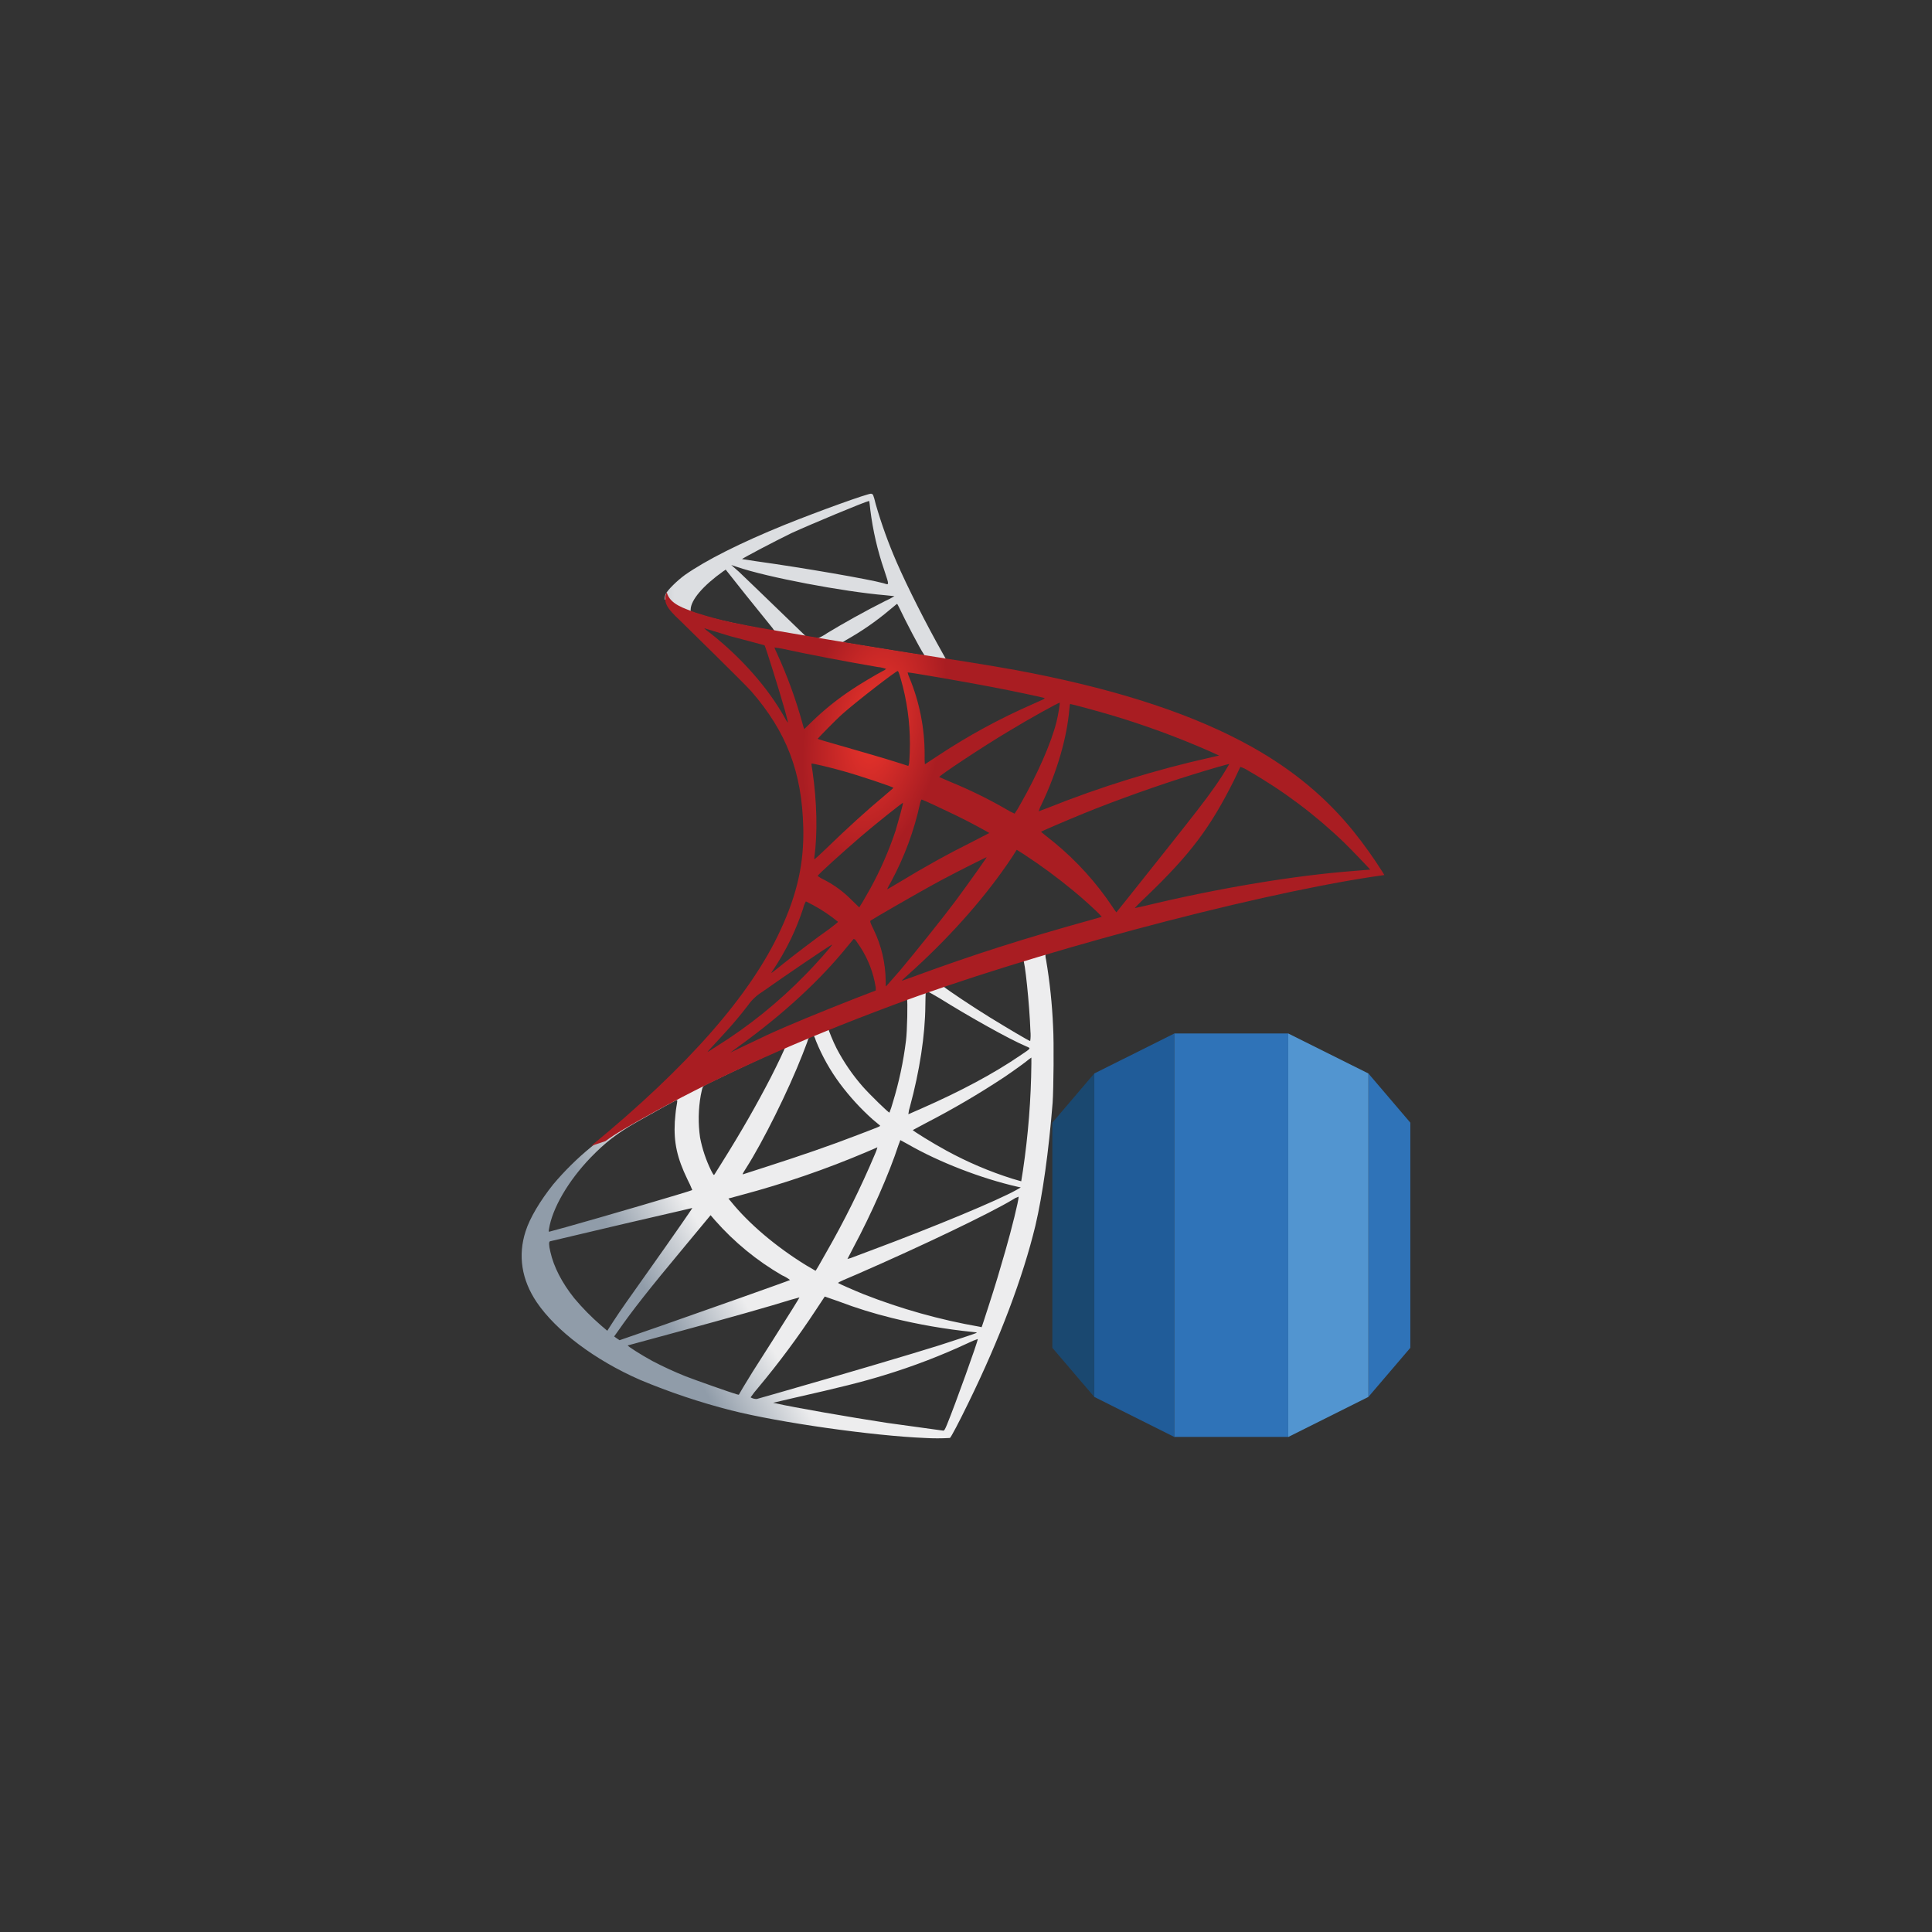
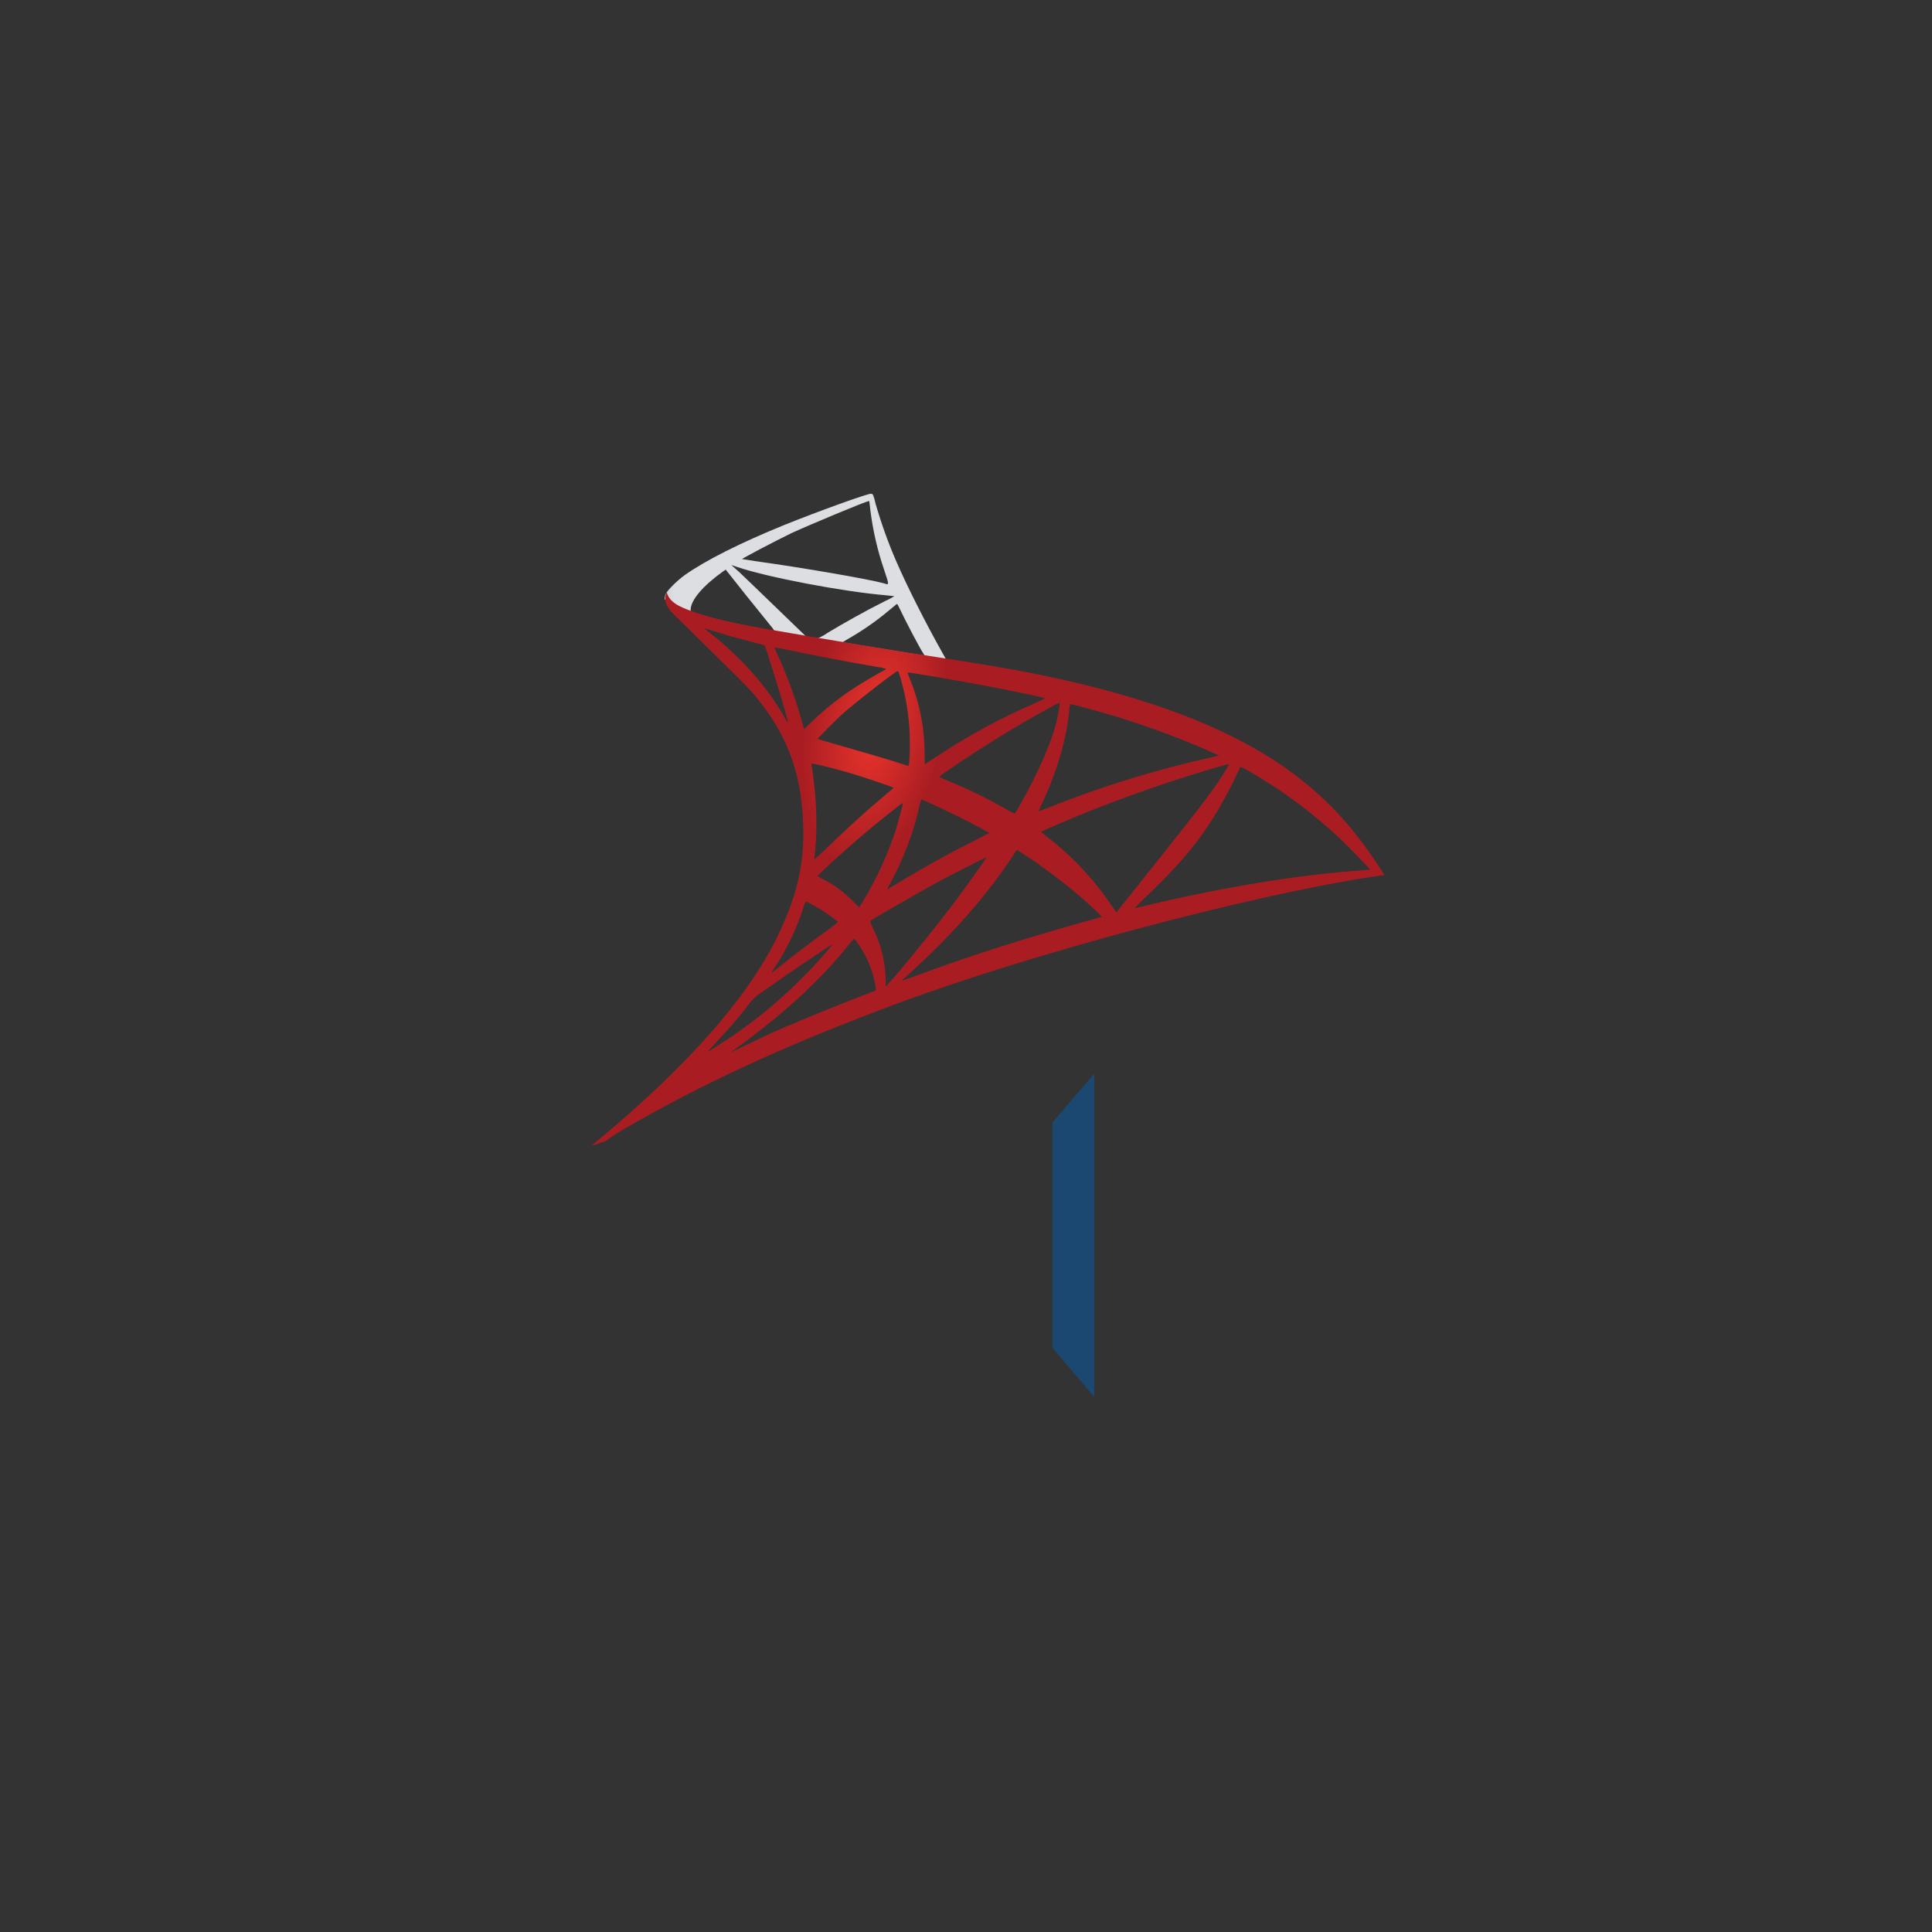
<svg xmlns="http://www.w3.org/2000/svg" width="100" height="100" viewBox="0 0 100 100" fill="none">
  <rect x="0" y="0" width="100" height="100" fill="#333333" stroke="none" />
-   <path d="M55.193 48.372L45.403 51.574L36.884 55.326L34.501 55.949C33.89 56.524 33.254 57.11 32.57 57.709C31.885 58.308 31.115 58.956 30.578 59.384C29.872 59.963 29.222 60.605 28.634 61.303C27.962 62.146 27.424 63.038 27.204 63.735C26.801 64.981 26.996 66.24 27.779 67.401C28.781 68.88 30.785 70.396 33.132 71.422C34.66 72.062 36.233 72.589 37.837 72.999C40.343 73.635 45.195 74.319 47.872 74.429C48.303 74.454 48.736 74.454 49.167 74.429C49.228 74.392 49.644 73.598 50.12 72.62C51.758 69.271 52.944 66.118 53.592 63.441C53.971 61.816 54.276 59.64 54.484 57.074C54.533 56.353 54.557 53.945 54.508 53.138C54.459 51.975 54.337 50.815 54.142 49.667C54.114 49.568 54.106 49.464 54.117 49.362C54.142 49.337 54.239 49.313 55.437 48.958L55.193 48.384V48.372ZM52.956 49.679C53.042 49.679 53.286 51.953 53.335 53.383C53.352 53.55 53.348 53.718 53.323 53.884C53.262 53.884 52.076 53.175 51.221 52.65C50.365 52.124 49.069 51.256 48.849 51.073C48.63 50.889 48.788 51.012 49.387 50.804C50.438 50.474 52.883 49.692 52.956 49.692V49.679ZM47.969 51.317C48.031 51.317 48.202 51.415 48.617 51.659C50.145 52.613 52.211 53.774 53.103 54.153C53.372 54.275 53.408 54.226 52.773 54.654C51.428 55.57 49.742 56.475 47.688 57.379L47.016 57.673C47.03 57.536 47.059 57.4 47.102 57.269C47.603 55.424 47.884 53.566 47.896 52.063C47.908 51.317 47.908 51.317 47.969 51.305C48.031 51.293 47.957 51.317 47.969 51.317ZM46.943 51.708C46.992 51.757 46.955 53.407 46.894 53.859C46.76 54.949 46.531 56.024 46.209 57.074C46.162 57.248 46.105 57.419 46.038 57.587C46.014 57.624 44.999 56.634 44.657 56.243C44.127 55.639 43.672 54.975 43.301 54.263C43.13 53.933 42.861 53.273 42.885 53.26C42.91 53.248 46.906 51.672 46.931 51.696L46.943 51.708ZM42.103 53.615H42.127C42.173 53.7 42.21 53.791 42.237 53.884C42.554 54.666 42.969 55.406 43.472 56.084C43.974 56.758 44.543 57.381 45.171 57.942L45.537 58.247C45.586 58.296 45.598 58.284 44.388 58.748C42.995 59.286 41.467 59.812 39.72 60.374L38.473 60.777C38.412 60.801 38.424 60.765 38.62 60.459C39.487 59.103 40.807 56.45 41.541 54.568C41.663 54.238 41.797 53.92 41.81 53.847C41.818 53.804 41.837 53.764 41.865 53.73C41.892 53.696 41.928 53.669 41.968 53.652L42.091 53.627L42.103 53.615ZM40.624 54.226C40.648 54.238 40.27 55.033 39.903 55.754C39.182 57.147 38.4 58.528 37.349 60.203L36.982 60.789C36.945 60.838 36.933 60.826 36.811 60.594C36.544 60.051 36.351 59.476 36.236 58.883C36.131 58.152 36.143 57.409 36.273 56.683C36.371 56.218 36.358 56.23 36.578 56.12C37.532 55.644 40.587 54.202 40.624 54.238V54.226ZM53.384 54.739V55.045C53.366 56.907 53.219 58.765 52.944 60.606C52.895 60.899 52.858 61.131 52.858 61.144L52.394 61.009C51.213 60.636 50.071 60.149 48.984 59.555C48.263 59.164 47.224 58.516 47.248 58.492L47.933 58.125C49.323 57.408 50.673 56.616 51.978 55.754C52.43 55.448 53.115 54.959 53.262 54.825L53.384 54.739ZM35.038 56.939C35.063 56.939 35.063 57 35.014 57.269C34.965 57.538 34.953 57.819 34.928 58.064C34.867 59.139 35.051 59.946 35.576 61.034C35.671 61.217 35.757 61.404 35.833 61.596C35.784 61.645 30.883 63.075 29.343 63.503L28.451 63.747C28.402 63.759 28.39 63.759 28.414 63.625C28.585 62.537 29.416 61.119 30.565 59.922C31.335 59.127 31.946 58.651 32.998 58.052C33.755 57.624 34.916 56.976 35.002 56.951H35.014L35.038 56.939ZM46.588 59.005L46.992 59.225C48.581 60.142 50.781 60.997 52.663 61.425L52.834 61.462L52.602 61.596C51.612 62.146 48.385 63.49 45.073 64.725L44.034 65.116L43.863 65.165L44.168 64.578C45.097 62.843 46.026 60.74 46.503 59.274C46.564 59.127 46.601 59.005 46.601 59.005H46.588ZM45.415 59.384C45.384 59.501 45.343 59.616 45.293 59.726C44.544 61.5 43.687 63.227 42.726 64.896C42.457 65.385 42.225 65.776 42.213 65.776L41.712 65.483C40.147 64.517 38.754 63.331 37.837 62.195L37.703 62.036L38.375 61.853C40.593 61.262 42.766 60.515 44.877 59.616L45.415 59.384ZM52.724 61.938C52.736 62.109 52.357 63.637 52.039 64.737C51.722 65.837 51.563 66.387 51.147 67.67C50.964 68.233 50.817 68.697 50.805 68.697L50.707 68.672C48.651 68.315 46.636 67.749 44.694 66.986C44.181 66.778 43.435 66.448 43.386 66.412C43.337 66.375 43.814 66.192 44.376 65.947C47.737 64.481 51.233 62.806 52.43 62.085C52.513 62.026 52.603 61.981 52.699 61.95L52.724 61.938ZM35.833 62.525C35.845 62.537 34.904 63.894 33.596 65.739L32.411 67.414C32.215 67.695 31.91 68.135 31.739 68.404L31.433 68.88L31.103 68.599C30.606 68.168 30.144 67.698 29.722 67.194C29.086 66.399 28.659 65.568 28.488 64.798C28.402 64.444 28.402 64.26 28.475 64.248L32.411 63.319L35.051 62.708L35.833 62.525ZM36.774 62.891L37.006 63.16C38.001 64.291 39.174 65.253 40.477 66.008C40.626 66.072 40.765 66.154 40.893 66.253C40.844 66.289 36.322 67.89 34.22 68.624L32.069 69.369L31.922 69.271L31.788 69.174L32.008 68.868C32.704 67.866 33.572 66.754 35.478 64.468L36.786 62.891H36.774ZM42.69 67.108L43.423 67.365C44.321 67.706 45.24 67.991 46.173 68.22C47.54 68.557 48.928 68.797 50.328 68.941C50.487 68.954 50.585 68.966 50.548 68.99C50.511 69.015 49.412 69.381 48.605 69.638C47.334 70.041 43.447 71.19 40.282 72.095L39.17 72.412C39.058 72.415 38.947 72.385 38.852 72.327C38.972 72.152 39.103 71.985 39.243 71.826C40.317 70.54 41.317 69.193 42.237 67.793L42.69 67.108ZM41.382 67.145C41.394 67.157 40.868 68 39.952 69.442L38.962 70.995L38.461 71.814L38.241 72.193L38.131 72.168C37.862 72.095 35.992 71.435 35.491 71.239C34.903 71.004 34.328 70.739 33.767 70.445C33.181 70.127 32.435 69.65 32.496 69.638L34.745 69.027C37.984 68.147 39.781 67.634 40.966 67.267L41.37 67.157L41.382 67.145ZM50.609 69.308C50.634 69.381 49.436 72.718 49.008 73.757C48.911 73.989 48.874 74.05 48.825 74.05L45.904 73.647C44.058 73.366 40.966 72.828 40.196 72.645L40.013 72.608L41.113 72.351C43.484 71.814 44.621 71.532 45.77 71.178C47.262 70.724 48.72 70.164 50.133 69.504C50.287 69.427 50.446 69.362 50.609 69.308Z" fill="url(#paint0_linear_774_13164)" />
  <path d="M45.097 25.553C44.938 25.529 42.31 26.482 40.611 27.166C38.326 28.095 36.553 28.988 35.453 29.758C35.05 30.051 34.537 30.552 34.451 30.76C34.419 30.841 34.402 30.928 34.402 31.016L35.392 31.957L37.751 32.715L43.373 33.717L49.802 34.817L49.863 34.267H49.814L48.971 34.133L48.8 33.827C47.932 32.288 46.967 30.381 46.404 29.085C45.982 28.116 45.623 27.119 45.329 26.103C45.207 25.602 45.182 25.565 45.109 25.565L45.097 25.553ZM44.974 25.932H44.987C44.999 25.944 45.023 26.152 45.048 26.396C45.18 27.457 45.421 28.502 45.769 29.513C46.038 30.332 46.038 30.283 45.72 30.185C44.962 29.977 41.589 29.391 39.132 29.049L38.411 28.939C38.387 28.914 40.183 27.973 40.966 27.594C41.98 27.13 44.767 25.969 44.974 25.932ZM37.849 29.244L38.142 29.342C39.707 29.88 43.654 30.625 45.83 30.809L46.294 30.858C46.146 30.951 45.991 31.032 45.83 31.102C44.779 31.628 43.63 32.275 42.823 32.764C42.673 32.868 42.513 32.958 42.347 33.033L42.005 32.984L41.711 32.935L40.966 32.214C39.658 30.943 38.643 29.977 38.252 29.599L37.849 29.244ZM37.556 29.476L38.594 30.784C39.169 31.505 39.743 32.202 39.866 32.361C39.946 32.453 40.02 32.551 40.086 32.654C40.061 32.679 38.57 32.385 37.788 32.214C37.006 32.043 36.651 31.945 36.15 31.786L35.747 31.652V31.554C35.759 31.053 36.382 30.32 37.446 29.562L37.543 29.501L37.556 29.476ZM46.417 31.249C46.441 31.249 46.478 31.31 46.575 31.517C46.832 32.068 47.614 33.571 47.81 33.852C47.871 33.95 47.969 33.95 46.93 33.791C44.424 33.387 43.618 33.253 43.618 33.241L43.789 33.131C44.591 32.682 45.348 32.158 46.05 31.566L46.404 31.273H46.429L46.417 31.249Z" fill="url(#paint1_linear_774_13164)" />
  <path d="M34.513 30.65C34.461 30.75 34.433 30.86 34.431 30.972C34.429 31.084 34.453 31.196 34.5 31.297C34.598 31.53 34.879 31.823 35.197 32.116C35.197 32.116 38.485 35.331 38.888 35.783C40.709 37.885 41.504 39.951 41.577 42.811C41.626 44.644 41.271 46.257 40.404 48.127C38.864 51.488 35.613 55.191 30.602 59.31L31.335 59.066C31.812 58.712 32.447 58.333 33.963 57.502C37.446 55.595 41.369 53.835 46.185 52.038C53.115 49.435 64.505 46.38 70.983 45.389L71.655 45.292L71.558 45.133C71.1 44.409 70.603 43.711 70.067 43.043C68.649 41.283 66.925 39.853 64.811 38.667C61.915 37.042 58.162 35.783 53.408 34.842C52.516 34.658 50.548 34.328 48.947 34.084C45.561 33.559 43.361 33.192 40.954 32.776C40.086 32.63 38.79 32.41 37.935 32.226C37.274 32.086 36.621 31.91 35.979 31.701C35.441 31.493 34.672 31.285 34.513 30.662V30.65ZM36.419 32.508L36.7 32.593L37.776 32.923L38.754 33.18L39.573 33.4C39.621 33.449 40.367 35.844 40.624 36.761C40.721 37.103 40.795 37.408 40.782 37.408C40.71 37.318 40.649 37.22 40.599 37.115C39.731 35.575 38.363 34.035 36.786 32.789C36.657 32.7 36.534 32.602 36.419 32.495V32.508ZM40.061 33.51L40.465 33.571C41.724 33.852 43.985 34.28 45.427 34.524C45.577 34.538 45.725 34.571 45.867 34.622C45.809 34.672 45.742 34.714 45.671 34.744C45.427 34.866 44.437 35.453 44.119 35.673C43.371 36.164 42.671 36.724 42.029 37.347L41.626 37.739C41.626 37.739 41.577 37.616 41.54 37.457C41.199 36.214 40.757 35 40.22 33.827C40.165 33.716 40.116 33.602 40.074 33.485C40.074 33.497 40.074 33.497 40.086 33.497L40.061 33.51ZM46.466 34.732C46.515 34.744 46.588 35.001 46.735 35.551C47.012 36.657 47.131 37.797 47.089 38.936C47.077 39.242 47.065 39.535 47.04 39.572L47.016 39.645L46.637 39.523C45.843 39.266 44.559 38.9 43.459 38.582C42.836 38.411 42.322 38.252 42.322 38.24C42.322 38.227 43.239 37.274 43.63 36.932C44.376 36.272 46.405 34.707 46.466 34.732ZM46.979 34.805C47.004 34.781 50.047 35.306 51.428 35.575C52.455 35.771 53.946 36.089 54.044 36.125C54.141 36.162 53.934 36.223 53.432 36.455C51.742 37.194 50.119 38.078 48.58 39.095L47.871 39.56C47.858 39.401 47.854 39.242 47.859 39.083C47.865 37.703 47.595 36.336 47.065 35.062C47.026 34.98 46.997 34.894 46.979 34.805ZM54.85 36.357C54.874 36.382 54.777 36.981 54.691 37.335C54.422 38.435 53.701 40.073 52.821 41.613C52.73 41.786 52.628 41.953 52.516 42.114C52.363 42.048 52.216 41.971 52.076 41.882C51.143 41.345 50.175 40.871 49.179 40.464L48.617 40.22C48.568 40.171 50.951 38.594 52.21 37.849C53.212 37.237 54.838 36.333 54.862 36.37L54.85 36.357ZM55.412 36.443C55.474 36.443 56.83 36.81 57.527 37.017C59.241 37.529 60.923 38.145 62.562 38.863L63.1 39.107L62.721 39.193C59.811 39.841 56.958 40.724 54.19 41.833L53.762 41.992C53.802 41.86 53.855 41.733 53.921 41.613C54.716 39.938 55.229 38.178 55.351 36.687C55.364 36.541 55.376 36.431 55.4 36.431L55.412 36.443ZM42.005 39.523C42.029 39.498 43.056 39.743 43.606 39.902C44.449 40.134 46.246 40.733 46.246 40.782L45.806 41.161C44.84 41.967 43.899 42.823 42.787 43.898C42.457 44.216 42.176 44.473 42.164 44.473C42.151 44.473 42.139 44.424 42.151 44.375C42.322 43.128 42.286 41.527 42.054 39.914C42.017 39.706 41.992 39.535 42.005 39.523ZM63.626 39.547C63.386 39.968 63.125 40.376 62.843 40.77C62.403 41.405 61.743 42.248 60.277 44.094L58.333 46.538L57.783 47.223C57.707 47.13 57.638 47.032 57.576 46.929C56.745 45.685 55.736 44.569 54.581 43.617L54.031 43.177L53.885 43.055C53.885 43.031 55.143 42.493 56.097 42.102C57.771 41.417 60.045 40.611 61.756 40.085C62.648 39.804 63.601 39.535 63.626 39.547ZM64.2 39.694C64.352 39.743 64.496 39.813 64.628 39.902C66.425 40.931 68.087 42.179 69.578 43.617C69.969 43.996 70.934 45.011 70.922 45.011L70.177 45.072C67.06 45.304 63.076 45.964 59.238 46.893L58.737 47.003C58.724 47.003 59.006 46.709 59.372 46.367C61.621 44.204 62.648 42.835 63.87 40.391L64.2 39.694ZM47.7 41.381C47.798 41.405 48.764 41.857 49.497 42.212C50.23 42.566 51.159 43.08 51.208 43.116L50.426 43.52C49.032 44.216 47.847 44.876 46.6 45.634L45.94 46.025C45.916 46.025 45.916 46.001 46.124 45.634C46.814 44.355 47.32 42.985 47.627 41.564C47.651 41.454 47.688 41.381 47.712 41.381H47.7ZM46.735 41.564C46.759 41.588 46.502 42.493 46.356 42.994C46.01 44.029 45.573 45.031 45.048 45.988L44.657 46.673L44.474 46.966L44.058 46.563C43.654 46.154 43.188 45.811 42.677 45.548C42.552 45.492 42.433 45.422 42.322 45.341C42.322 45.279 43.594 44.131 44.559 43.3C45.256 42.701 46.722 41.527 46.747 41.552L46.735 41.564ZM52.626 43.984L52.992 44.216C53.879 44.795 54.731 45.423 55.547 46.098C55.975 46.441 56.781 47.174 56.94 47.357L57.026 47.455L56.427 47.626C53.041 48.567 50.413 49.398 47.358 50.523L46.71 50.755C46.661 50.755 46.625 50.792 47.395 50.095C49.35 48.298 51.086 46.318 52.369 44.387L52.626 43.984ZM51.074 44.363C51.086 44.375 50.071 45.805 49.472 46.612C48.873 47.418 47.456 49.191 46.576 50.242L45.867 51.048C45.843 51.061 45.843 50.95 45.843 50.779C45.836 49.856 45.623 48.946 45.219 48.115C45.048 47.773 45.024 47.687 45.06 47.651C45.097 47.614 47.358 46.294 48.715 45.561C49.631 45.072 51.074 44.351 51.086 44.363H51.074ZM41.724 46.661L42.102 46.856C42.552 47.101 42.978 47.387 43.374 47.712C43.386 47.724 43.19 47.883 42.946 48.066C42.237 48.567 41.174 49.374 40.55 49.875C39.927 50.376 39.878 50.413 39.952 50.303C40.322 49.757 40.653 49.185 40.941 48.592C41.181 48.087 41.389 47.569 41.565 47.039C41.593 46.906 41.642 46.778 41.711 46.661H41.724ZM44.217 48.616C44.254 48.604 44.303 48.677 44.498 48.971C44.928 49.618 45.212 50.353 45.329 51.121V51.268L44.315 51.659C42.506 52.368 40.831 53.053 39.695 53.578L38.46 54.165L37.8 54.483L38.314 54.104C40.526 52.503 42.445 50.743 43.875 48.971L44.18 48.604H44.193L44.217 48.616ZM43.068 48.897C43.093 48.922 42.249 49.887 41.675 50.462C40.297 51.876 38.755 53.12 37.079 54.165L36.639 54.446C36.59 54.471 36.651 54.397 37.422 53.566C37.91 53.04 38.277 52.601 38.705 52.05C38.902 51.765 39.156 51.524 39.45 51.342C40.538 50.572 43.044 48.861 43.068 48.897Z" fill="url(#paint2_radial_774_13164)" />
-   <path d="M54.469 58.109V69.762L56.639 72.304V55.563L54.469 58.109Z" fill="#1A4870" />
-   <path d="M56.641 55.563V72.304L60.786 74.379V53.492L56.641 55.563Z" fill="#205C99" />
-   <path d="M70.828 72.304L72.999 69.762V58.109L70.828 55.563V72.304Z" fill="#2F73B8" />
-   <path d="M66.678 53.492V74.379L70.829 72.304V55.563L66.678 53.492Z" fill="#5295D0" />
-   <path d="M66.678 53.492H60.785V74.374H66.678V53.492Z" fill="#2F73B8" />
+   <path d="M54.469 58.109V69.762L56.639 72.304V55.563L54.469 58.109" fill="#1A4870" />
  <defs>
    <linearGradient id="paint0_linear_774_13164" x1="31.94" y1="64.337" x2="35.518" y2="62.223" gradientUnits="userSpaceOnUse">
      <stop stop-color="#909CA9" />
      <stop offset="1" stop-color="#EDEDEE" />
    </linearGradient>
    <linearGradient id="paint1_linear_774_13164" x1="32.019" y1="24.492" x2="34.898" y2="24.492" gradientUnits="userSpaceOnUse">
      <stop stop-color="#939FAB" />
      <stop offset="1" stop-color="#DCDEE1" />
    </linearGradient>
    <radialGradient id="paint2_radial_774_13164" cx="0" cy="0" r="1" gradientUnits="userSpaceOnUse" gradientTransform="translate(45.272 37.531) rotate(-169.695) scale(3.561 7.379)">
      <stop stop-color="#EE352C" />
      <stop offset="1" stop-color="#A91D22" />
    </radialGradient>
  </defs>
</svg>